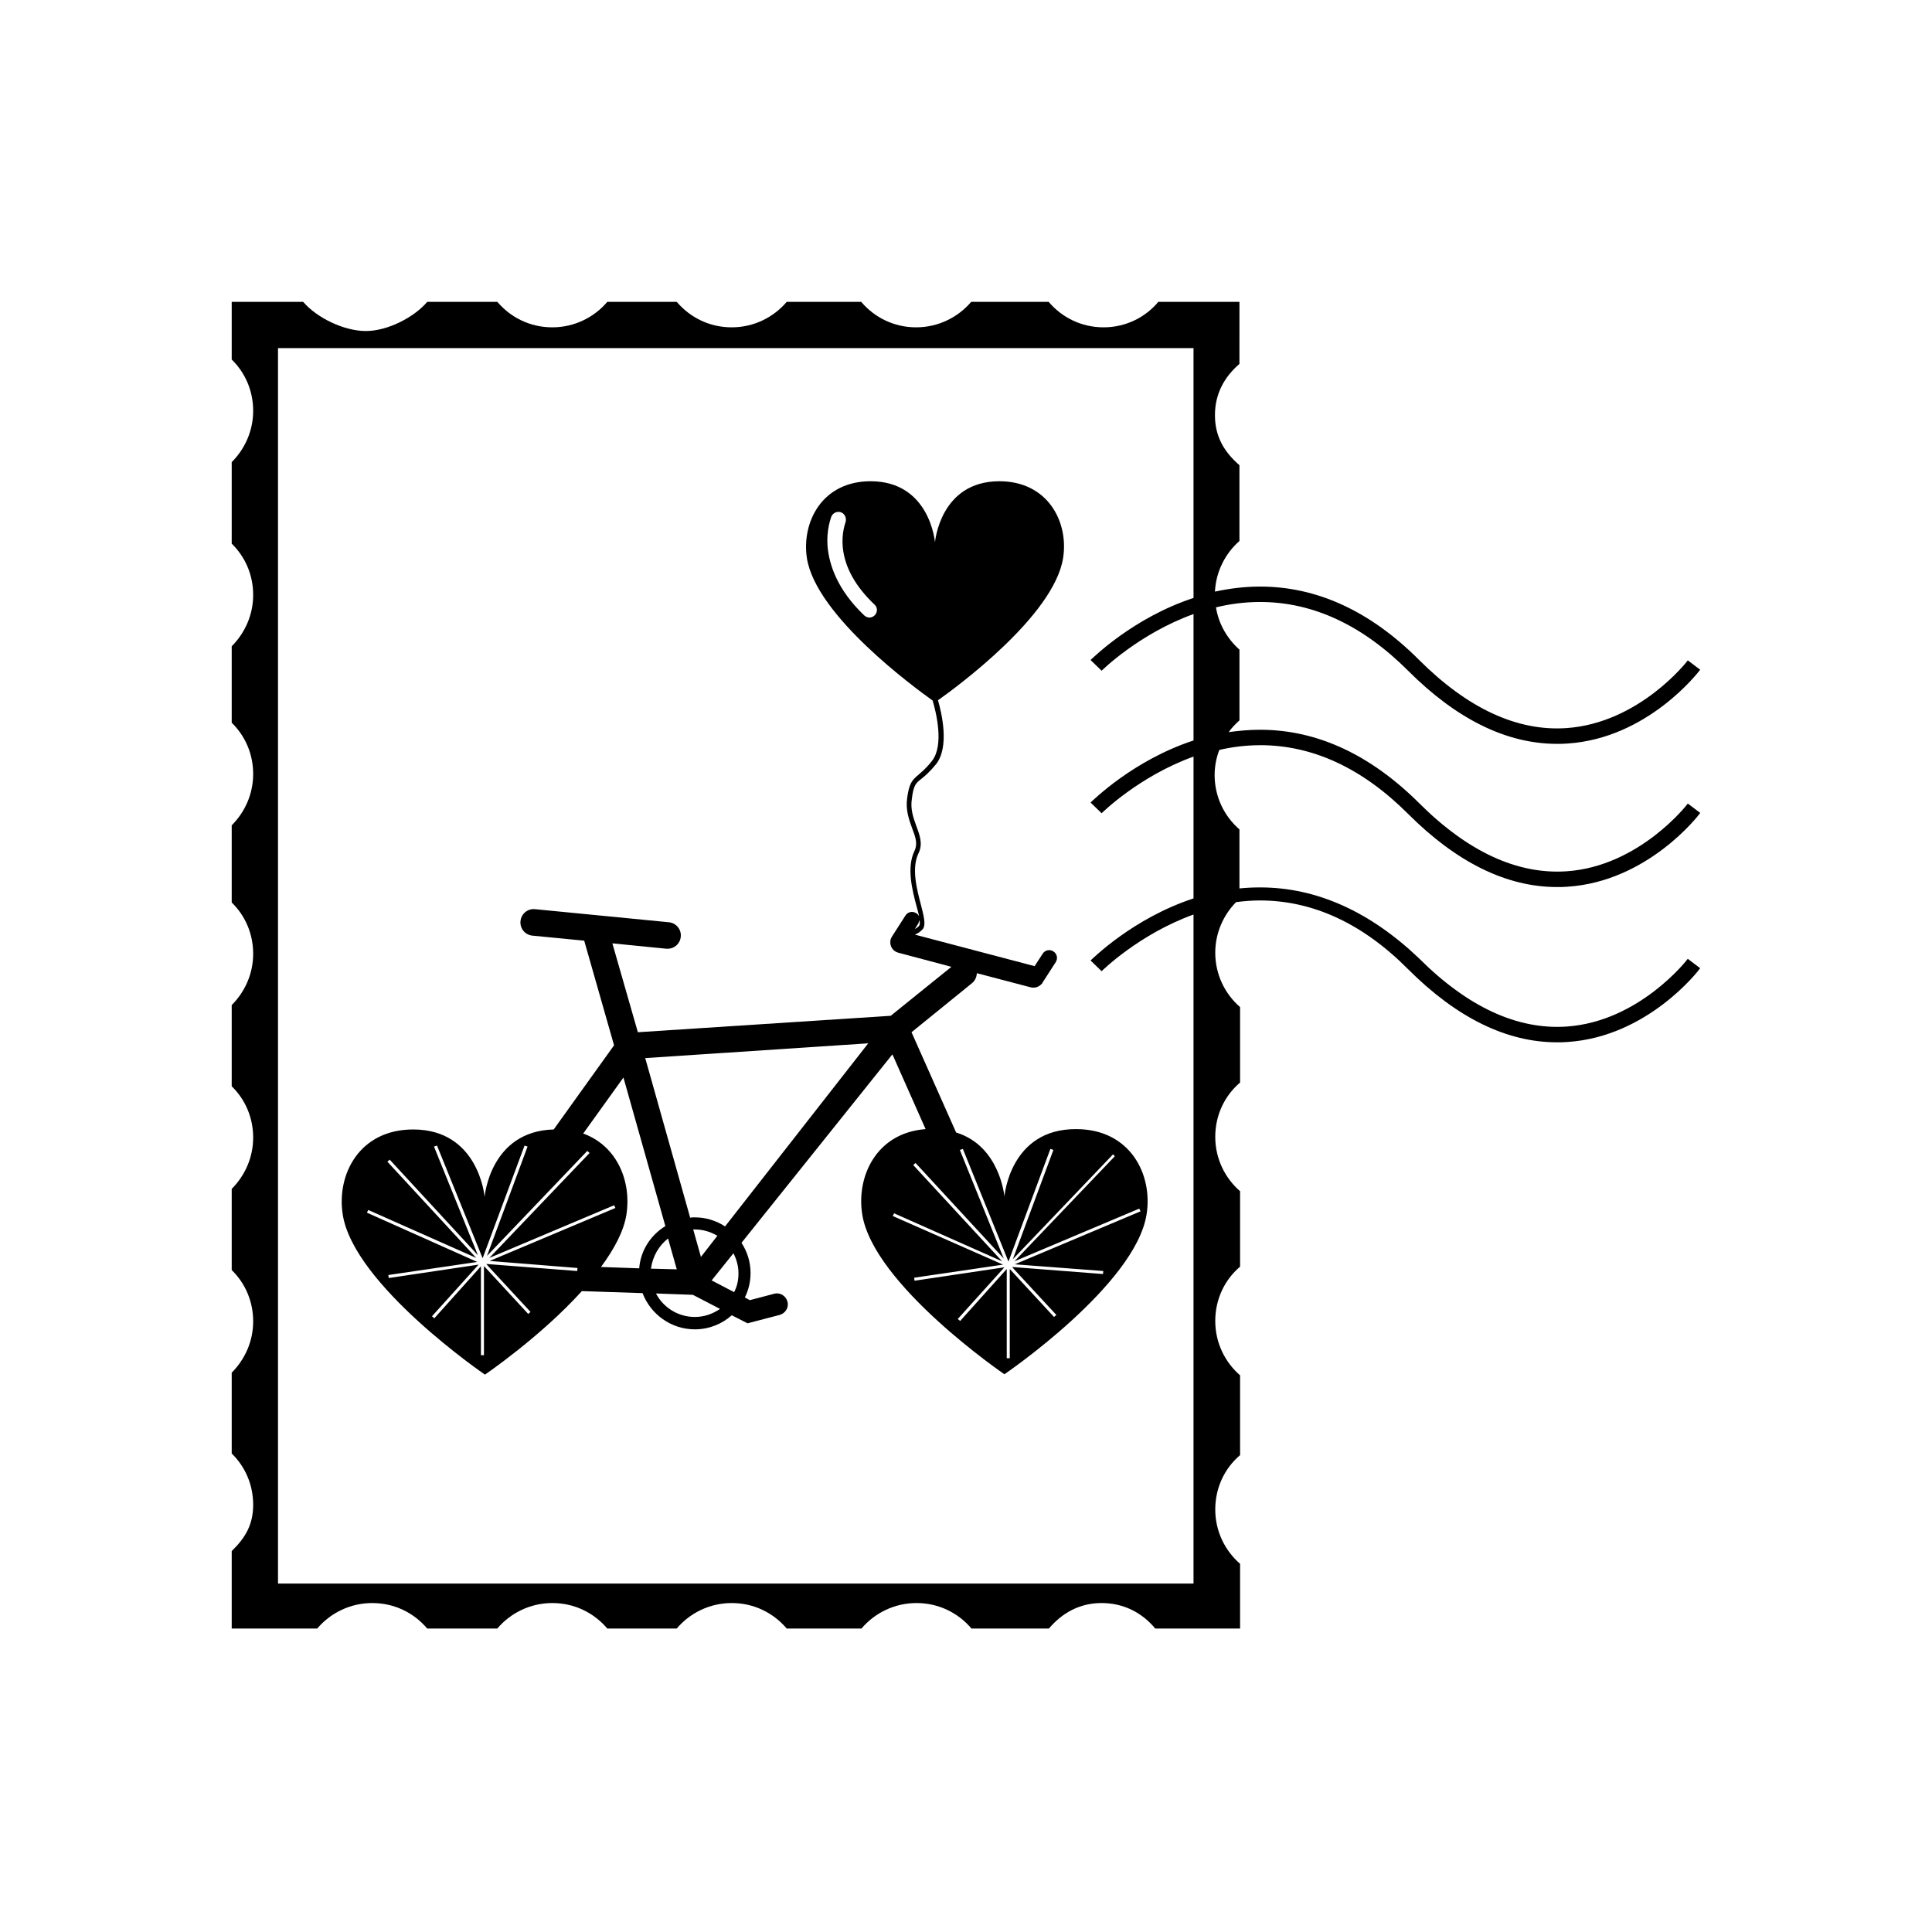
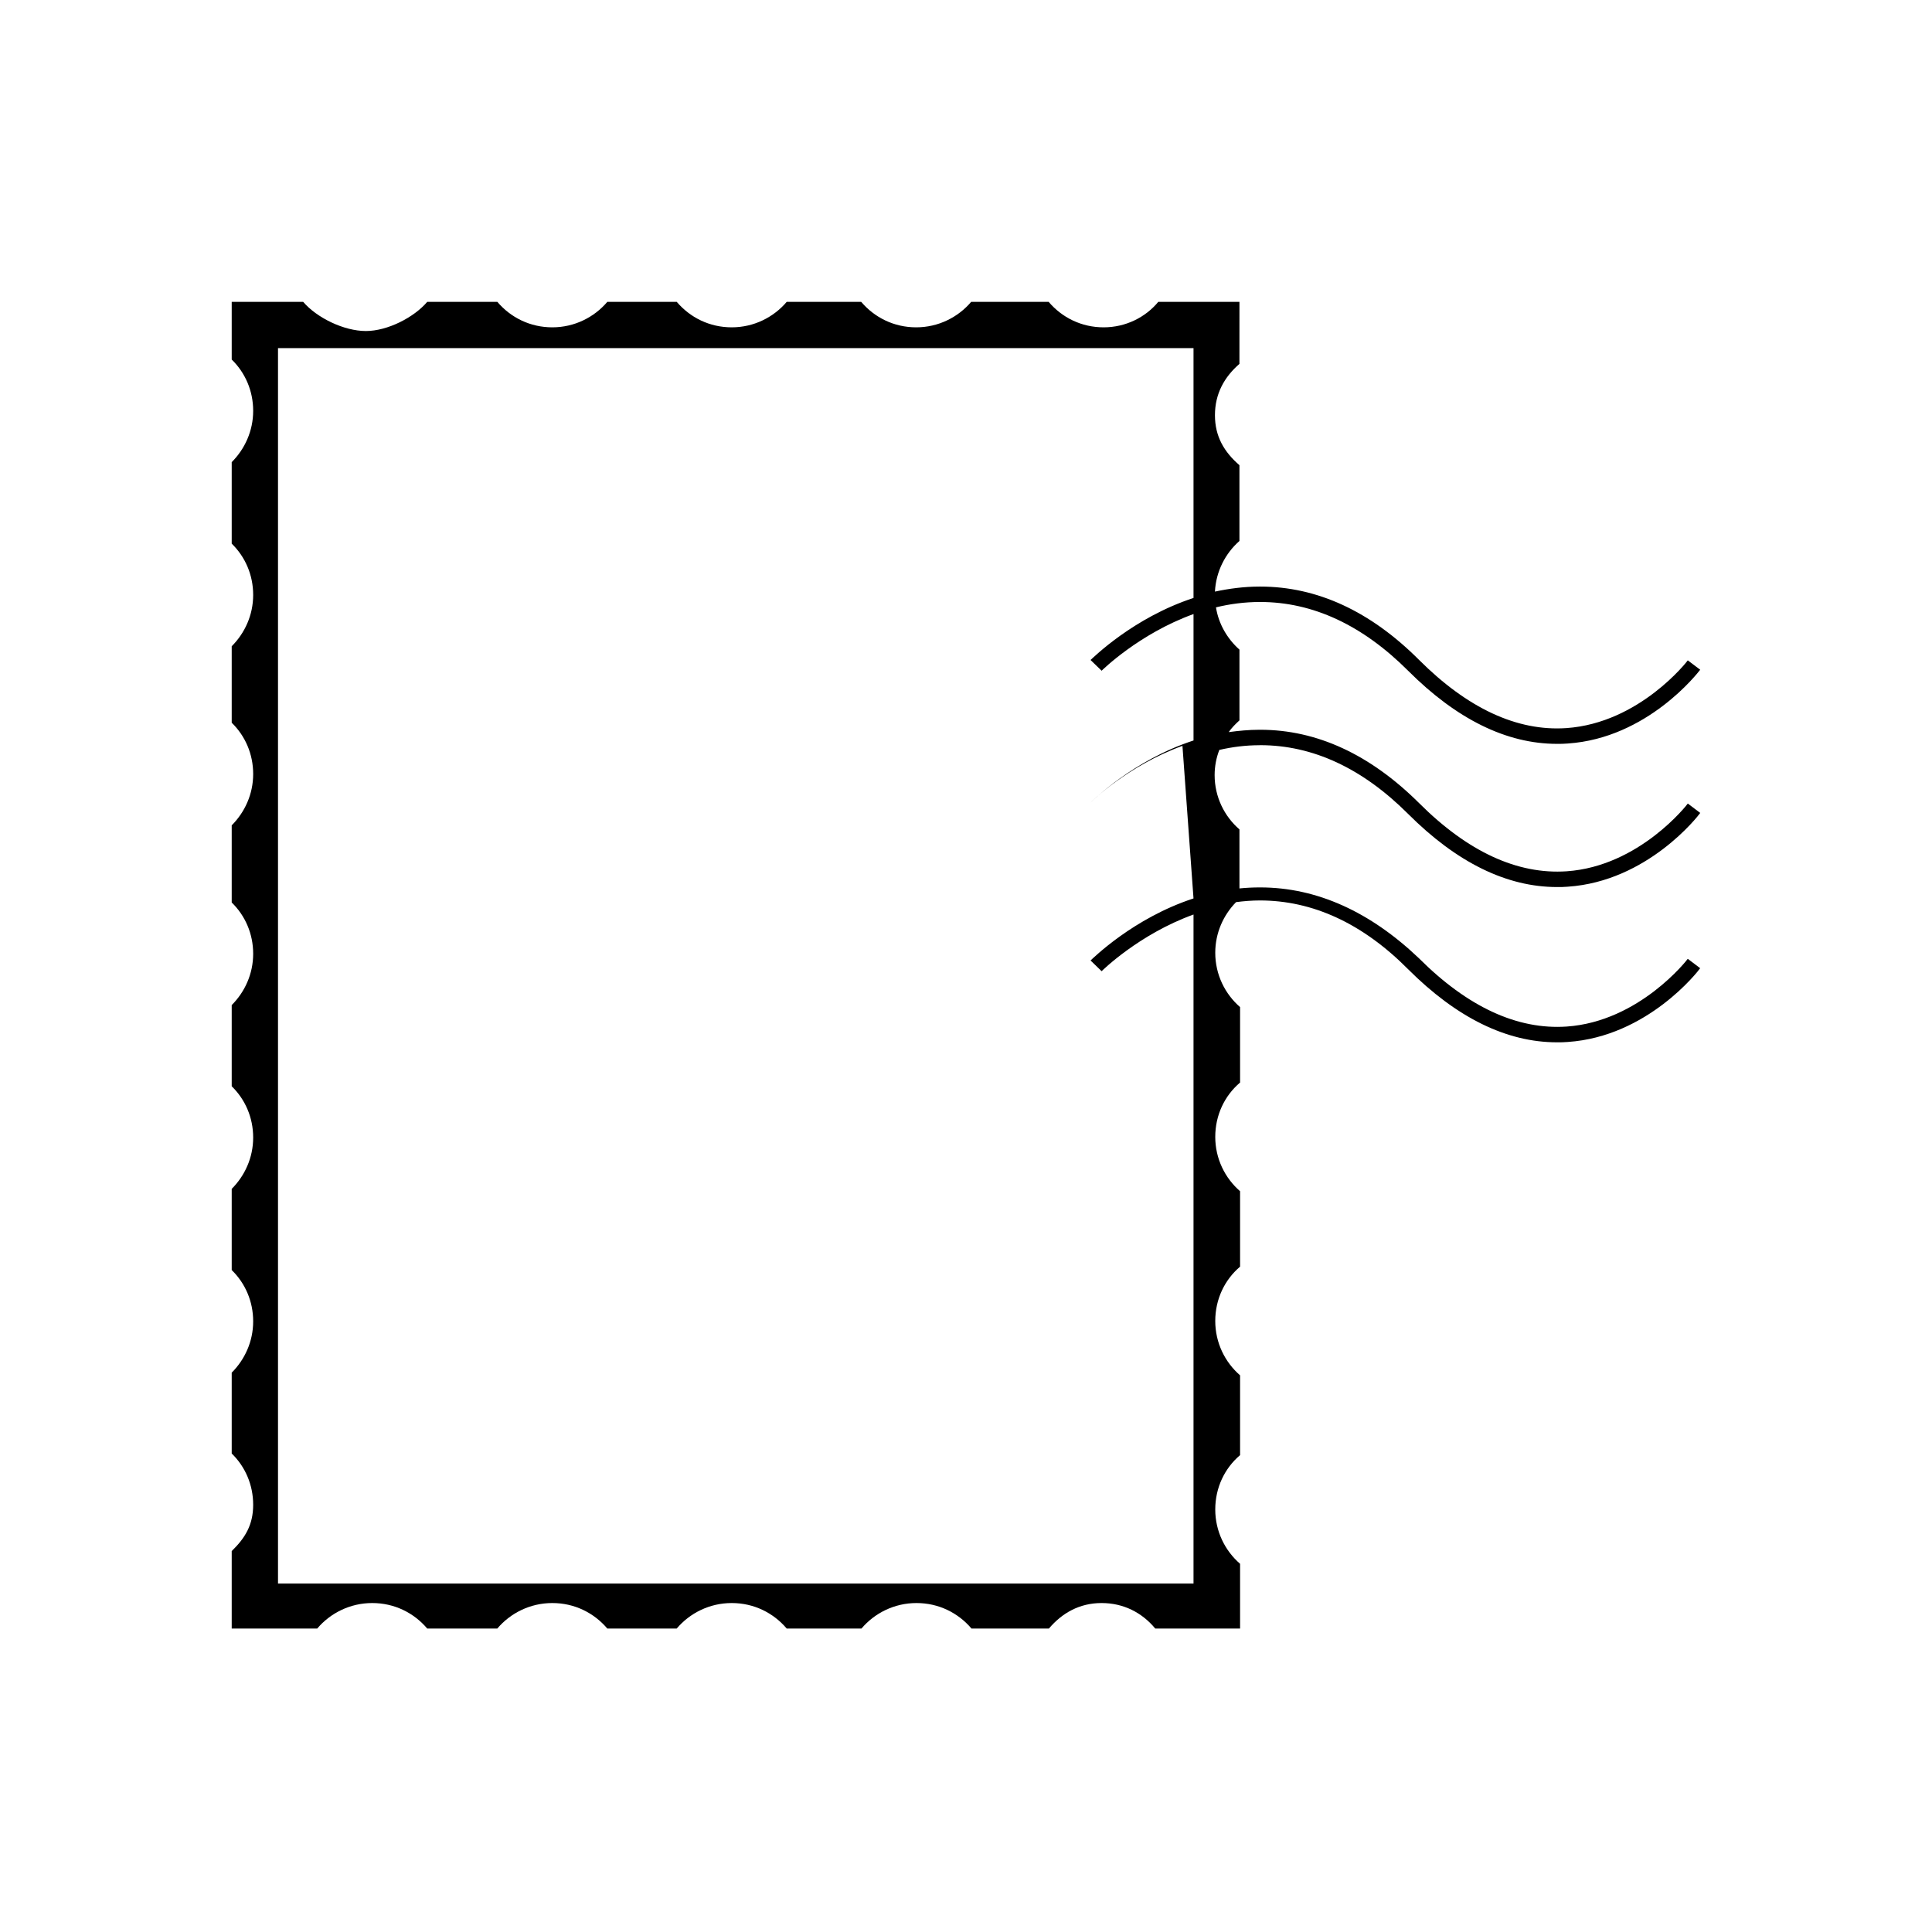
<svg xmlns="http://www.w3.org/2000/svg" fill="#000000" width="800px" height="800px" version="1.1" viewBox="144 144 512 512">
  <g>
-     <path d="m410.18 461.1s-1.156-13.418-12.797-16.973l-11.82-26.574 15.996-12.977c0.891-0.711 1.246-1.688 1.332-2.668l14.219 3.734c0.266 0.09 0.535 0.09 0.711 0.09 0.535 0 0.977-0.09 1.422-0.355 0.355-0.18 0.621-0.445 0.891-0.711l0.09-0.09v-0.09l3.555-5.512c0.621-0.977 0.355-2.223-0.621-2.844-0.977-0.621-2.223-0.355-2.844 0.621l-2.133 3.289-31.727-8.355c0.891-0.355 1.602-0.891 2.133-1.512 0.801-1.156 0.266-3.289-0.535-6.398-1.066-4.09-2.578-9.688-0.621-13.688 1.156-2.398 0.355-4.621-0.535-7.019-0.801-2.223-1.688-4.531-1.246-7.375 0.445-3.644 1.066-4.176 2.578-5.332 0.891-0.711 2.133-1.777 3.82-3.82 3.644-4.621 1.512-13.508 0.535-16.973 4.801-3.379 30.75-22.395 33.148-37.68 1.512-9.508-4-20.352-16.887-20.352-15.73 0-17.062 16.176-17.062 16.176s-1.332-16.176-17.062-16.176c-12.887 0-18.309 10.844-16.887 20.352 2.398 15.375 28.883 34.57 33.328 37.77 0.891 3.023 3.109 11.82-0.18 15.996-1.512 1.957-2.668 2.844-3.555 3.644-1.688 1.422-2.488 2.223-3.023 6.223-0.445 3.199 0.535 5.777 1.332 8 0.891 2.312 1.512 4.09 0.621 5.953-2.133 4.445-0.621 10.309 0.535 14.664 0.266 0.977 0.535 1.957 0.711 2.754-0.18-0.355-0.445-0.711-0.801-0.891-0.977-0.621-2.223-0.355-2.844 0.621l-3.644 5.688c-0.18 0.355-0.355 0.711-0.355 1.066-0.18 1.422 0.711 2.754 2.133 3.109l14.043 3.734-16.086 12.977-67.008 4.356-6.754-23.551 14.309 1.422h0.355c1.777 0 3.289-1.332 3.465-3.199 0.18-1.957-1.246-3.644-3.199-3.82l-35.461-3.465c-1.957-0.18-3.644 1.246-3.82 3.199-0.18 1.957 1.246 3.644 3.199 3.82l13.688 1.332 7.91 27.727-15.996 22.305c-16.887 0.445-18.309 17.863-18.309 17.863s-1.512-17.863-18.93-17.863c-14.309 0-20.352 11.996-18.664 22.574 2.934 18.664 37.68 42.391 37.68 42.391s14.664-9.953 25.684-22.129l16.09 0.535c2.133 5.598 7.555 9.598 13.863 9.598 3.734 0 7.199-1.422 9.777-3.734l4.176 2.133 8.531-2.223c1.512-0.445 2.488-1.957 2.043-3.555-0.445-1.512-1.957-2.488-3.555-2.043l-6.398 1.688-1.332-0.711c0.977-1.957 1.512-4.176 1.512-6.488 0-2.934-0.891-5.688-2.398-8l39.992-49.945 8.797 19.816c-12.977 0.977-18.395 12.441-16.797 22.574 2.934 18.664 37.68 42.391 37.68 42.391s34.75-23.641 37.68-42.391c1.688-10.574-4.356-22.574-18.664-22.574-17.59-0.082-19.012 17.871-19.012 17.871zm-34.305-154.1c-0.266 0.266-0.535 0.445-0.801 0.535-0.711 0.266-1.422 0.09-2.043-0.445-7.289-6.934-9.242-13.598-9.688-17.953-0.445-4.887 0.977-8.086 0.977-8.266 0.445-0.977 1.602-1.512 2.668-1.066 0.977 0.445 1.422 1.602 1.066 2.668 0 0.09-1.066 2.668-0.711 6.578 0.535 5.332 3.379 10.398 8.441 15.195 0.801 0.707 0.801 1.953 0.09 2.754zm11.465 81.762c0.18-0.355 0.266-0.711 0.355-0.977 0.09 0.711 0.09 1.246-0.09 1.512-0.266 0.355-0.621 0.621-1.156 0.891zm-90.293 91.27-0.09 0.801-24.086-1.867 0.621 0.711 11.109 11.996-0.621 0.535-11.73-12.707v23.641h-0.801v-23.555l-12.352 13.773-0.621-0.535 12.352-13.688-23.816 3.555-0.09-0.801 23.551-3.465-29.238-13.059 0.355-0.711 28.617 12.707-23.551-25.508 0.621-0.535 23.375 25.328-11.641-28.793 0.801-0.266 12.086 29.859 11.109-29.859 0.801 0.266-10.754 28.973 26.574-27.816 0.621 0.535-26.574 27.816 33.059-13.953 0.355 0.711-33.328 14.043zm16.352 0.09-10.133-0.355c3.465-4.711 6.043-9.422 6.754-13.953 1.332-8.621-2.398-18.129-11.465-21.418l10.664-14.84 11.109 39.371c-3.91 2.394-6.574 6.484-6.93 11.195zm7.641-7.91 2.312 8.176-6.844-0.18c0.445-3.285 2.133-6.129 4.531-7.996zm7.109 20.797c-4.445 0-8.355-2.488-10.309-6.223l9.777 0.355 7.199 3.734c-1.957 1.332-4.18 2.133-6.668 2.133zm-0.441-23.195h0.355c2.223 0 4.266 0.621 6.043 1.688l-4.356 5.598zm10.84 16.617-5.953-3.109 5.777-7.199c0.801 1.602 1.332 3.379 1.332 5.332 0 1.777-0.355 3.465-1.156 4.977zm-2.398-17.418c-2.312-1.512-5.066-2.398-8-2.398-0.445 0-0.891 0-1.246 0.09l-11.91-42.301 59.098-3.91zm103.27-18.574-26.574 27.816 33.059-13.953 0.355 0.711-33.328 14.043 23.461 1.777-0.09 0.801-24.086-1.867 0.621 0.711 11.109 11.996-0.621 0.535-11.73-12.707v23.641h-0.801v-23.641l-12.352 13.773-0.621-0.535 12.352-13.688-23.816 3.555-0.09-0.801 23.551-3.465-29.23-12.887 0.355-0.711 28.617 12.707-23.551-25.508 0.621-0.535 23.375 25.328-11.641-28.793 0.801-0.266 12.086 29.859 11.109-29.859 0.801 0.266-10.754 28.973 26.574-27.816z" />
-     <path d="m477.8 341.48h0.18c13.953 0 27.105 6.133 39.191 18.219 12.887 12.887 26.129 19.375 39.457 19.375 0.977 0 1.867 0 2.844-0.09 21.152-1.422 34.57-18.75 35.105-19.551l-3.289-2.488c-0.09 0.18-12.797 16.617-32.082 17.953-13.062 0.891-26.219-5.156-39.191-18.129-12.887-12.801-27.016-19.375-42.035-19.375h-0.18c-2.844 0-5.512 0.266-8.176 0.621 0.801-1.156 1.777-2.133 2.844-3.109v-18.75c-3.199-2.844-5.512-6.754-6.223-11.199 3.644-0.891 7.555-1.422 11.641-1.422h0.09c13.953 0 27.105 6.133 39.191 18.219 12.887 12.887 26.129 19.375 39.457 19.375 0.977 0 1.867 0 2.844-0.09 21.152-1.422 34.48-18.75 35.105-19.551l-3.289-2.488c-0.09 0.18-12.797 16.617-32.172 17.953-13.062 0.891-26.219-5.242-39.102-18.129-12.887-12.887-27.016-19.375-42.035-19.375h-0.18c-4.09 0-8.086 0.535-11.82 1.332 0.266-5.332 2.754-10.133 6.488-13.418v-20.086c-4-3.465-6.488-7.555-6.488-13.242s2.488-10.133 6.488-13.598l0.004-16.445h-21.508c-3.375 4.09-8.621 6.754-14.484 6.754-5.867 0-11.02-2.578-14.574-6.754h-20.527c-3.465 4.09-8.711 6.754-14.574 6.754-5.867 0-11.02-2.578-14.574-6.754h-19.734c-3.465 4.09-8.711 6.754-14.574 6.754-5.867 0-11.02-2.578-14.574-6.754h-18.395c-3.465 4.09-8.711 6.754-14.574 6.754-5.867 0-11.02-2.578-14.574-6.754h-18.574c-3.465 4.09-10.488 7.731-16.262 7.731-5.867 0-13.062-3.555-16.617-7.731h-18.938v15.285c3.555 3.465 5.688 8.266 5.688 13.598 0 5.332-2.223 10.133-5.688 13.598v21.594c3.555 3.465 5.688 8.266 5.688 13.598 0 5.332-2.223 10.133-5.688 13.598v20.262c3.555 3.465 5.688 8.266 5.688 13.598 0 5.332-2.223 10.133-5.688 13.598v20.441c3.555 3.465 5.688 8.266 5.688 13.598 0 5.332-2.223 10.133-5.688 13.598v21.508c3.555 3.465 5.688 8.266 5.688 13.598s-2.223 10.133-5.688 13.598v21.508c3.555 3.465 5.688 8.266 5.688 13.598 0 5.332-2.223 10.133-5.688 13.598v21.418c3.555 3.465 5.688 8.266 5.688 13.598 0 5.332-2.133 8.797-5.688 12.266v20.527l22.664-0.004c3.465-4.09 8.711-6.754 14.574-6.754 5.867 0 11.02 2.578 14.574 6.754h18.574c3.465-4.09 8.711-6.754 14.574-6.754 5.867 0 11.02 2.578 14.574 6.754h18.395c3.465-4.09 8.711-6.754 14.574-6.754 5.867 0 11.02 2.578 14.574 6.754h19.816c3.465-4.09 8.711-6.754 14.574-6.754 5.867 0 11.02 2.578 14.574 6.754h20.527c3.465-4.09 8.086-6.754 13.953-6.754s10.754 2.578 14.219 6.754h22.484v-17.152c-4-3.465-6.578-8.621-6.578-14.398 0-5.777 2.488-10.93 6.578-14.398v-21.152c-4-3.465-6.578-8.621-6.578-14.398s2.488-10.93 6.578-14.398v-19.996c-4-3.465-6.578-8.621-6.578-14.398 0-5.777 2.488-10.93 6.578-14.398v-19.996c-4-3.465-6.578-8.621-6.578-14.398 0-5.242 2.133-9.953 5.512-13.418 2.043-0.266 4.176-0.445 6.309-0.445 13.953 0 27.195 6.043 39.281 18.219 12.887 12.887 26.129 19.375 39.457 19.375 0.977 0 1.867 0 2.844-0.09 21.152-1.422 34.57-18.75 35.105-19.551l-3.289-2.488c-0.09 0.18-12.797 16.617-32.082 17.953-13.062 0.891-26.219-5.156-39.191-18.129-12.875-12.258-27.004-18.742-42.023-18.742h-0.18c-1.777 0-3.555 0.09-5.332 0.266v-15.641c-4-3.465-6.578-8.621-6.578-14.398 0-2.312 0.445-4.621 1.246-6.664 3.465-0.801 7.019-1.246 10.664-1.246zm-17.508 40.613c-15.996 5.242-26.66 15.906-27.285 16.441l2.934 2.844c0.09-0.09 9.863-9.777 24.352-15.02v177.3h-242.62v-327.4h242.62v66.207c-15.996 5.242-26.66 15.906-27.285 16.441l2.934 2.844c0.09-0.09 9.863-9.777 24.352-15.02v33.504c-15.996 5.242-26.66 15.906-27.285 16.441l2.934 2.844c0.09-0.09 9.863-9.777 24.352-15.02z" />
+     <path d="m477.8 341.48h0.18c13.953 0 27.105 6.133 39.191 18.219 12.887 12.887 26.129 19.375 39.457 19.375 0.977 0 1.867 0 2.844-0.09 21.152-1.422 34.57-18.75 35.105-19.551l-3.289-2.488c-0.09 0.18-12.797 16.617-32.082 17.953-13.062 0.891-26.219-5.156-39.191-18.129-12.887-12.801-27.016-19.375-42.035-19.375h-0.18c-2.844 0-5.512 0.266-8.176 0.621 0.801-1.156 1.777-2.133 2.844-3.109v-18.75c-3.199-2.844-5.512-6.754-6.223-11.199 3.644-0.891 7.555-1.422 11.641-1.422h0.09c13.953 0 27.105 6.133 39.191 18.219 12.887 12.887 26.129 19.375 39.457 19.375 0.977 0 1.867 0 2.844-0.09 21.152-1.422 34.48-18.75 35.105-19.551l-3.289-2.488c-0.09 0.18-12.797 16.617-32.172 17.953-13.062 0.891-26.219-5.242-39.102-18.129-12.887-12.887-27.016-19.375-42.035-19.375h-0.18c-4.09 0-8.086 0.535-11.82 1.332 0.266-5.332 2.754-10.133 6.488-13.418v-20.086c-4-3.465-6.488-7.555-6.488-13.242s2.488-10.133 6.488-13.598l0.004-16.445h-21.508c-3.375 4.09-8.621 6.754-14.484 6.754-5.867 0-11.02-2.578-14.574-6.754h-20.527c-3.465 4.09-8.711 6.754-14.574 6.754-5.867 0-11.02-2.578-14.574-6.754h-19.734c-3.465 4.09-8.711 6.754-14.574 6.754-5.867 0-11.02-2.578-14.574-6.754h-18.395c-3.465 4.09-8.711 6.754-14.574 6.754-5.867 0-11.02-2.578-14.574-6.754h-18.574c-3.465 4.09-10.488 7.731-16.262 7.731-5.867 0-13.062-3.555-16.617-7.731h-18.938v15.285c3.555 3.465 5.688 8.266 5.688 13.598 0 5.332-2.223 10.133-5.688 13.598v21.594c3.555 3.465 5.688 8.266 5.688 13.598 0 5.332-2.223 10.133-5.688 13.598v20.262c3.555 3.465 5.688 8.266 5.688 13.598 0 5.332-2.223 10.133-5.688 13.598v20.441c3.555 3.465 5.688 8.266 5.688 13.598 0 5.332-2.223 10.133-5.688 13.598v21.508c3.555 3.465 5.688 8.266 5.688 13.598s-2.223 10.133-5.688 13.598v21.508c3.555 3.465 5.688 8.266 5.688 13.598 0 5.332-2.223 10.133-5.688 13.598v21.418c3.555 3.465 5.688 8.266 5.688 13.598 0 5.332-2.133 8.797-5.688 12.266v20.527l22.664-0.004c3.465-4.09 8.711-6.754 14.574-6.754 5.867 0 11.02 2.578 14.574 6.754h18.574c3.465-4.09 8.711-6.754 14.574-6.754 5.867 0 11.02 2.578 14.574 6.754h18.395c3.465-4.09 8.711-6.754 14.574-6.754 5.867 0 11.02 2.578 14.574 6.754h19.816c3.465-4.09 8.711-6.754 14.574-6.754 5.867 0 11.02 2.578 14.574 6.754h20.527c3.465-4.09 8.086-6.754 13.953-6.754s10.754 2.578 14.219 6.754h22.484v-17.152c-4-3.465-6.578-8.621-6.578-14.398 0-5.777 2.488-10.93 6.578-14.398v-21.152c-4-3.465-6.578-8.621-6.578-14.398s2.488-10.93 6.578-14.398v-19.996c-4-3.465-6.578-8.621-6.578-14.398 0-5.777 2.488-10.93 6.578-14.398v-19.996c-4-3.465-6.578-8.621-6.578-14.398 0-5.242 2.133-9.953 5.512-13.418 2.043-0.266 4.176-0.445 6.309-0.445 13.953 0 27.195 6.043 39.281 18.219 12.887 12.887 26.129 19.375 39.457 19.375 0.977 0 1.867 0 2.844-0.09 21.152-1.422 34.57-18.75 35.105-19.551l-3.289-2.488c-0.09 0.18-12.797 16.617-32.082 17.953-13.062 0.891-26.219-5.156-39.191-18.129-12.875-12.258-27.004-18.742-42.023-18.742h-0.18c-1.777 0-3.555 0.09-5.332 0.266v-15.641c-4-3.465-6.578-8.621-6.578-14.398 0-2.312 0.445-4.621 1.246-6.664 3.465-0.801 7.019-1.246 10.664-1.246zm-17.508 40.613c-15.996 5.242-26.66 15.906-27.285 16.441l2.934 2.844c0.09-0.09 9.863-9.777 24.352-15.02v177.3h-242.62v-327.4h242.62v66.207c-15.996 5.242-26.66 15.906-27.285 16.441l2.934 2.844c0.09-0.09 9.863-9.777 24.352-15.02v33.504c-15.996 5.242-26.66 15.906-27.285 16.441c0.09-0.09 9.863-9.777 24.352-15.02z" />
  </g>
</svg>